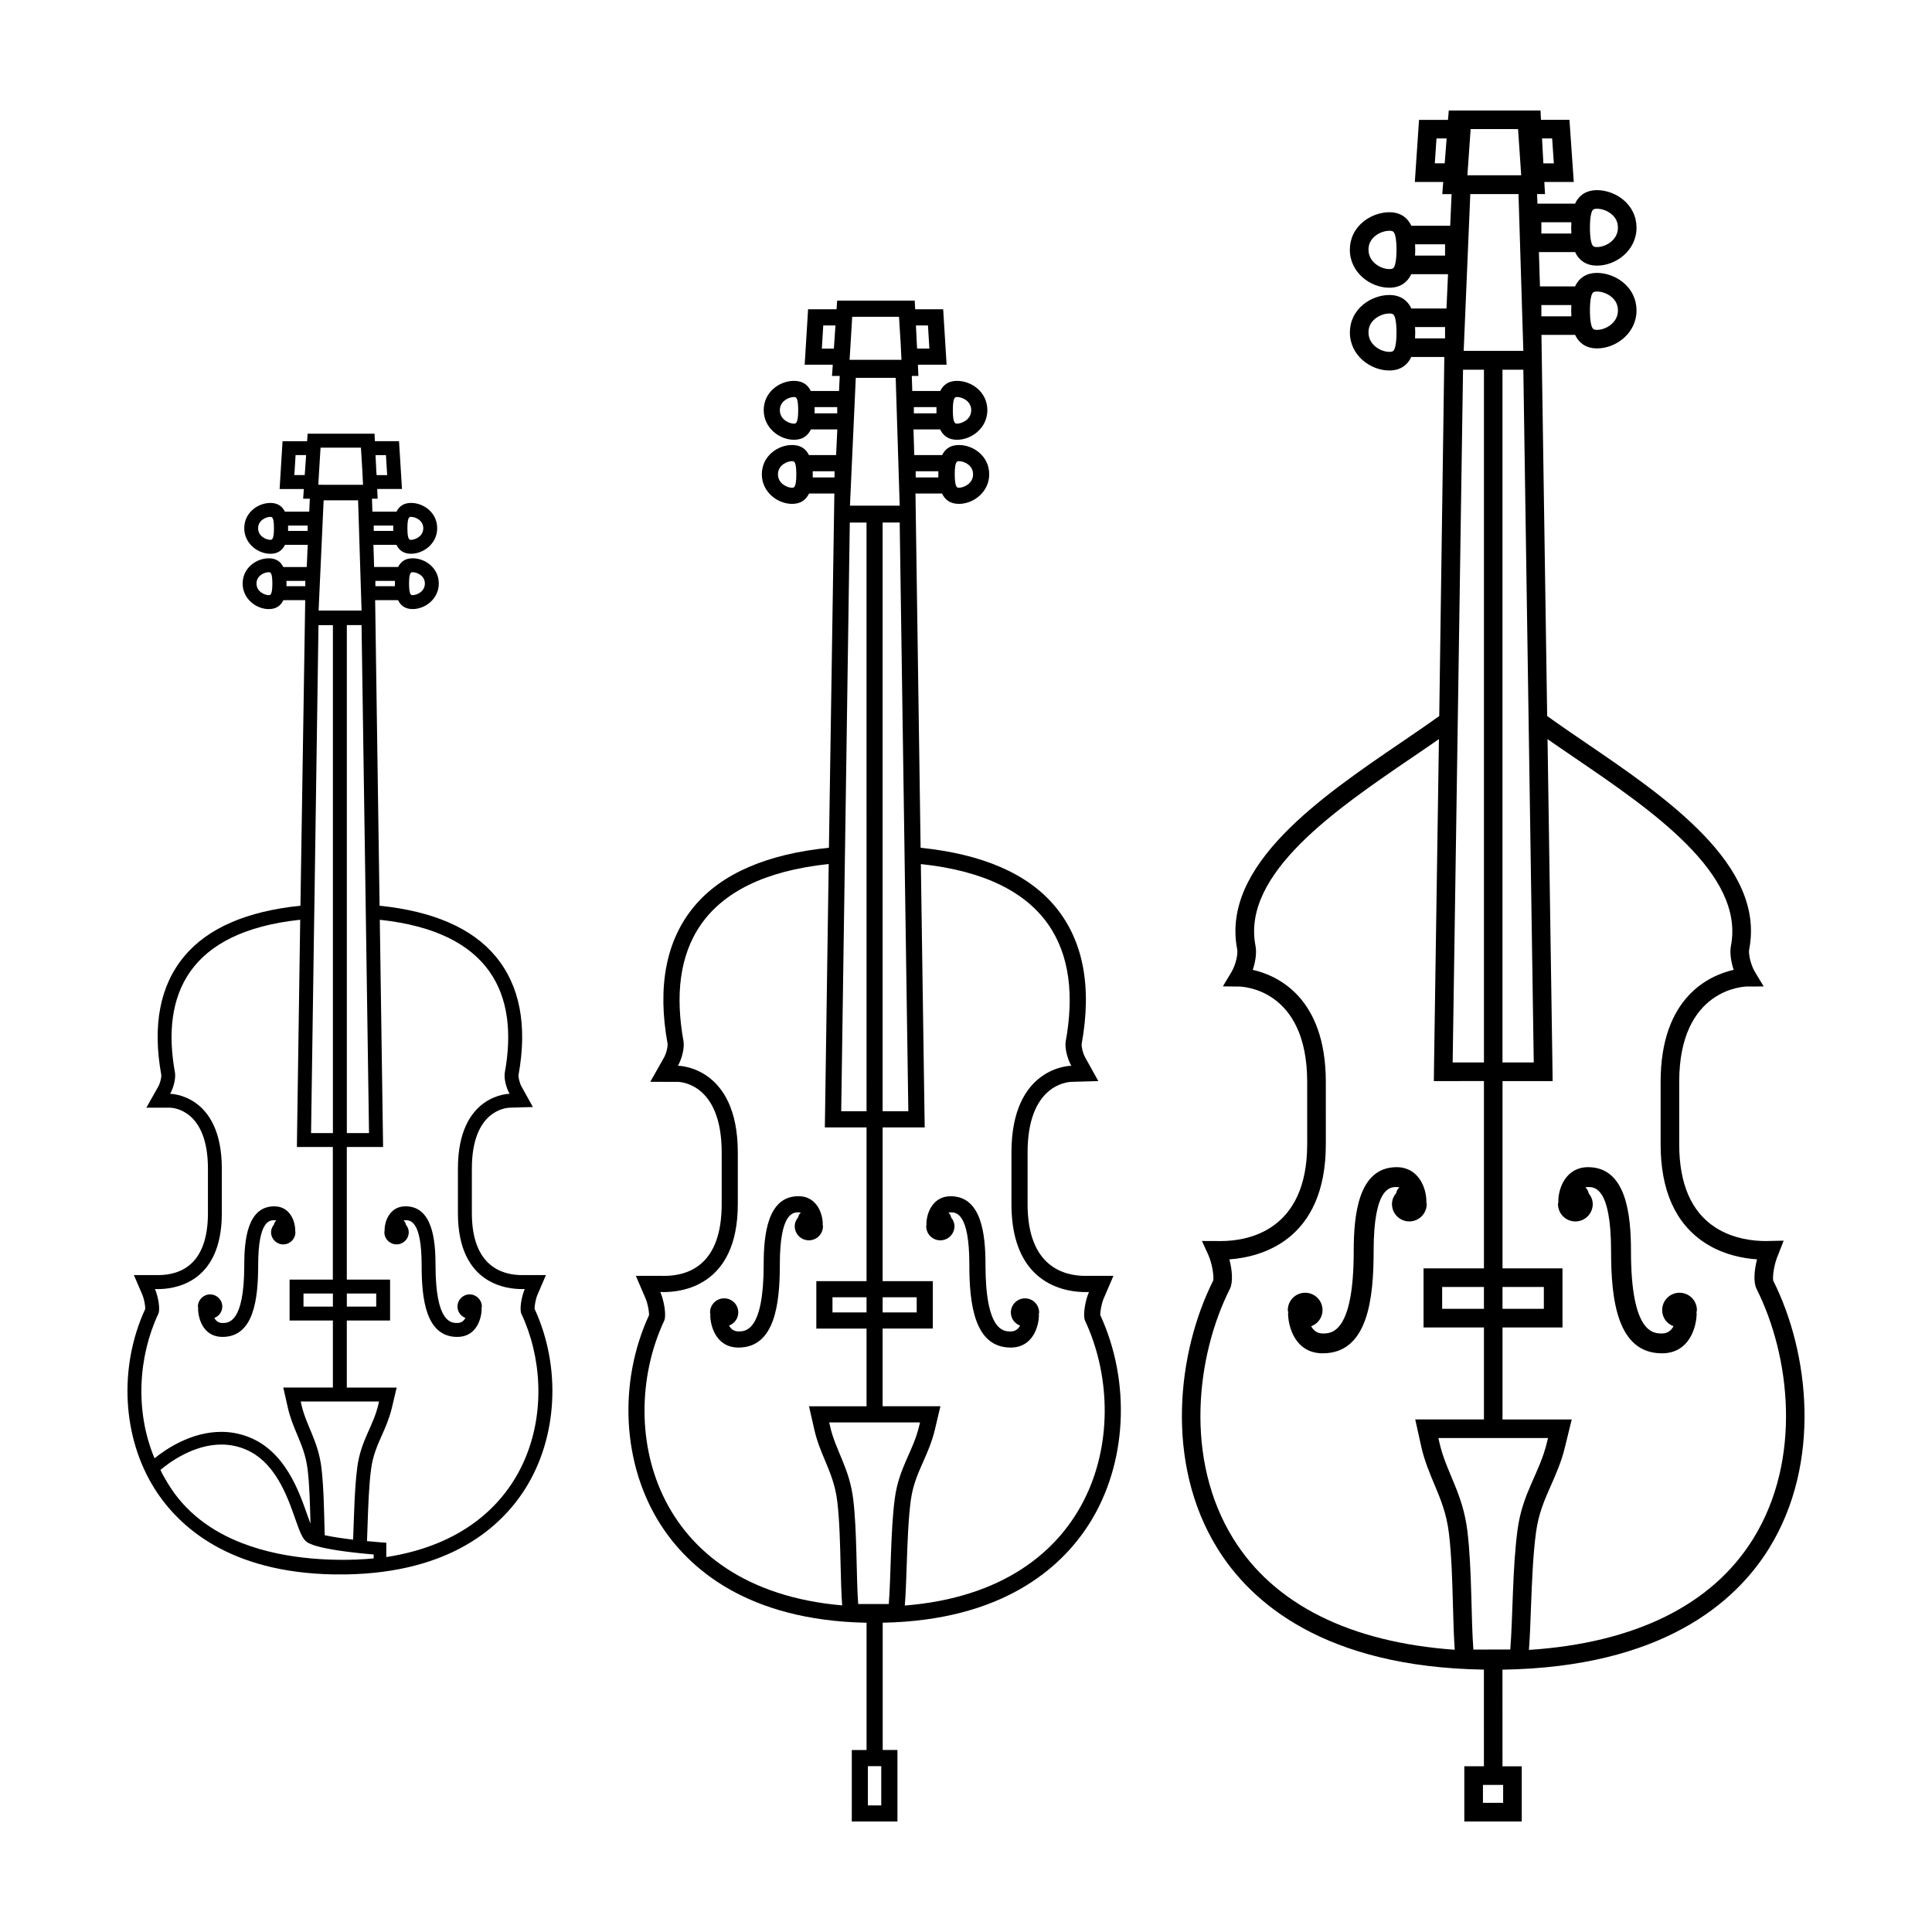
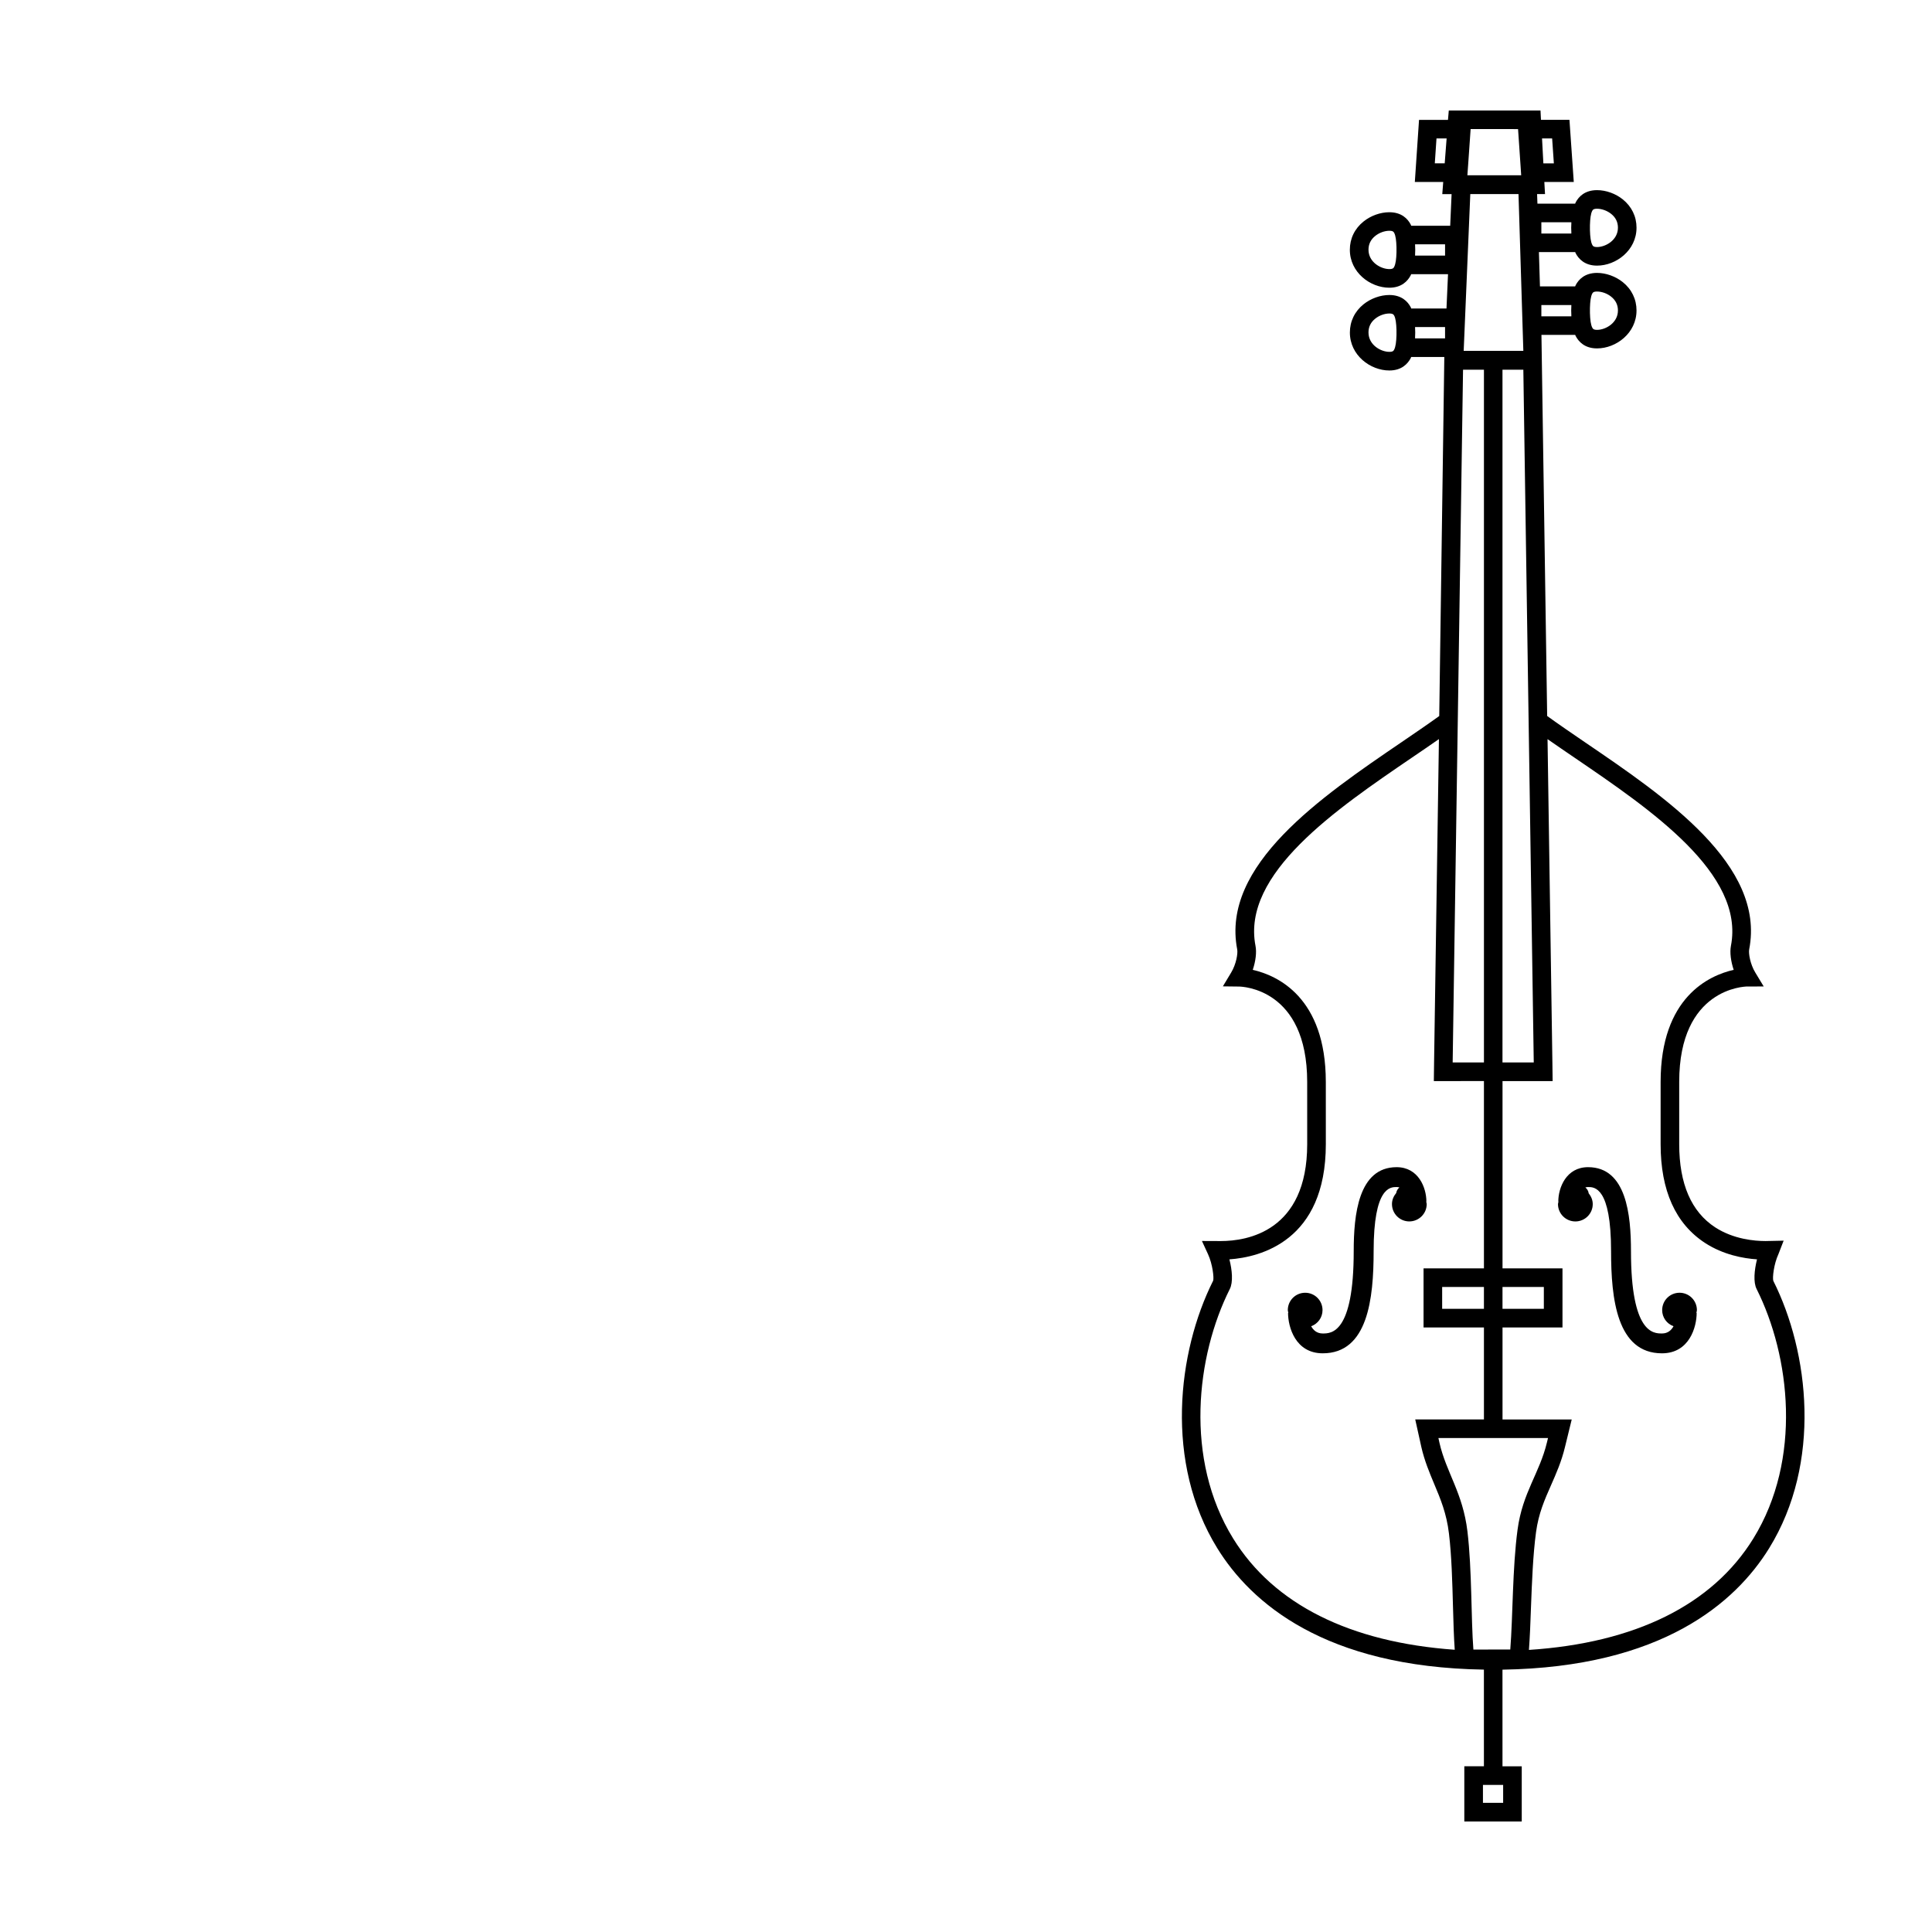
<svg xmlns="http://www.w3.org/2000/svg" fill="#000000" width="800px" height="800px" version="1.1" viewBox="144 144 512 512">
  <g>
-     <path d="m435.58 492.5c-0.031-0.816 0.289-2.934 0.926-4.43l2.57-5.965h-6.812l-0.609 0.02c-5.727 0-15.336-2.473-15.336-19.023v-13.684c0-17.863 10.453-18.688 11.652-18.715l7.098-0.203-3.441-6.188c-0.762-1.344-1.047-3.117-0.977-3.656 2.777-15.254 0.398-27.527-7.059-36.461-7.25-8.691-19.254-13.852-35.621-15.523l-1.359-93.879h7.035c0.73 1.512 2.023 2.742 4.469 2.742 3.883 0 8.035-3.152 8.035-7.844 0-4.793-4.168-7.758-8.035-7.758-2.418 0-3.719 1.195-4.449 2.672h-7.379l-0.207-6.801h7.07c0.73 1.508 2.023 2.742 4.469 2.742 3.883 0 8.039-3.152 8.039-7.844 0-4.801-4.172-7.769-8.039-7.769-2.414 0-3.707 1.195-4.449 2.676h-7.41l-0.117-3.613v-0.371h1.742l-0.137-2.973h7.609l-0.906-14.688h-7.422l-0.121-2.297h-20.555l-0.156 2.297h-7.547l-0.902 14.688h7.445l-0.207 2.973h2.047l-0.012 0.312-0.168 3.672h-7.477c-0.734-1.48-2.031-2.676-4.449-2.676-3.863 0-8.035 2.969-8.035 7.769 0 4.691 4.152 7.844 8.035 7.844 2.438 0 3.738-1.234 4.469-2.742h6.996l-0.316 6.801h-7.199c-0.73-1.477-2.023-2.672-4.453-2.672-3.859 0-8.031 2.969-8.031 7.758 0 4.691 4.152 7.844 8.031 7.844 2.445 0 3.742-1.23 4.481-2.742h6.707l-1.441 93.871c-16.402 1.664-28.434 6.828-35.691 15.523-7.457 8.934-9.84 21.215-7.055 36.492 0.059 0.508-0.227 2.289-0.988 3.637l-3.606 6.379 7.32 0.012c1.145 0.031 11.602 0.852 11.602 18.715v13.684c0 15.723-8.34 19.023-15.34 19.023l-0.598-0.012h-6.812l2.57 5.965c0.645 1.496 0.957 3.613 0.934 4.43-8.238 17.863-7.094 39.551 2.941 55.344 7.441 11.703 22.988 25.574 54.699 26.188v33.727h-3.91v14.676l-0.004 4.269h12.102v-18.953h-3.91v-33.727c31.719-0.605 47.273-14.48 54.715-26.188 10.031-15.797 11.168-37.48 2.941-55.348zm-37.461-226.29c1.309 0 3.758 1.023 3.758 3.481 0 2.488-2.488 3.566-3.758 3.566-0.434 0-1.102 0-1.102-3.566-0.004-3.481 0.637-3.481 1.102-3.481zm-11.449 2.676h6v1.637h-6zm10.945-19.676c1.32 0 3.769 1.023 3.769 3.492 0 2.488-2.488 3.566-3.769 3.566-0.441 0-1.102 0-1.102-3.566 0-3.492 0.641-3.492 1.102-3.492zm-11.434 2.676h5.992v1.648h-5.992zm-31.754 4.387c-1.27 0-3.758-1.078-3.758-3.566 0-2.469 2.449-3.492 3.758-3.492 0.469 0 1.102 0 1.102 3.492 0 3.566-0.688 3.566-1.102 3.566zm11.445-2.738h-5.996v-1.648h5.996zm-11.949 19.727c-1.27 0-3.754-1.078-3.754-3.566 0-2.457 2.445-3.481 3.754-3.481 0.473 0 1.109 0 1.109 3.481 0 3.566-0.668 3.566-1.109 3.566zm5.457-4.375h5.777v1.637h-5.777zm11.41-24.75h10.578l1.062 33.871h-13.184zm-0.941-16.188h12.398l0.156 2.559 0.289 4.602 0.207 4.246h-13.75l0.168-2.711 0.371-6.137 0.145-2.422zm8.059 54.523h4.519l1.258 85.793 0.059 4.281 0.973 65.938h-6.816l0.004-156.01zm-4.269 156.02h-6.711l0.961-65.938 0.066-4.281 1.25-85.793h4.434zm16.656-202.11h-3.246l-0.09-1.41-0.227-4.719 3.188-0.004zm-28.125-6.129h3.234l-0.418 6.133h-3.188zm-42.145 263.73c0.598-1.289 0.012-5.144-1.039-7.586 0.141 0 0.457 0.012 0.922 0.012 4.109 0 19.617-1.125 19.617-23.301v-13.684c0-22.973-15.863-22.988-15.863-22.988 1.18-2.102 1.754-4.961 1.473-6.519-4.328-23.82 4.082-43.312 38.48-46.945l-0.957 65.465-0.066 4.332h11.047v40.742h-13.305v12.574h13.305v20.598h-15.242l1.43 6.289c0.699 3.043 1.785 5.621 2.832 8.121 1.391 3.336 2.715 6.484 3.234 10.863 0.586 4.848 0.742 11.27 0.875 16.938 0.102 3.961 0.188 7.684 0.414 10.516l0.004 0.035c-50.969-4.422-59.992-48.113-47.16-75.461zm53.613-2.176h-9.023v-4.019h9.023zm4.269-4.019h9.027v4.019h-9.027zm9.906 33.164-0.227 0.973c-1.621 6.785-5.356 10.965-6.453 19.16-1.133 8.383-1.02 20.777-1.594 27.992h-8.109c-0.523-6.734-0.293-19.18-1.301-27.629-1.012-8.453-4.656-12.922-6.141-19.426l-0.242-1.062 24.066-0.004zm-10.273 101.5h-3.543v-10.398h3.543zm6.246-52.965v-0.07c0.238-2.883 0.363-6.508 0.492-10.344 0.195-5.848 0.422-12.488 1.082-17.418 0.559-4.098 1.879-7.082 3.273-10.238 1.145-2.57 2.324-5.231 3.109-8.504l1.477-6.238h-15.316v-20.598h13.301l0.004-4.266v-8.297h-13.301v-40.742h11.152l-0.07-4.332-0.953-65.453c34.328 3.652 42.727 23.137 38.398 46.934-0.289 1.559 0.289 4.418 1.473 6.519 0 0-15.863 0.02-15.863 22.988v13.684c0 22.176 15.496 23.301 19.613 23.301 0.469 0 0.781-0.012 0.922-0.012-1.047 2.438-1.633 6.297-1.031 7.586 12.863 27.453 3.723 71.379-47.762 75.5zm-25.434-96.789c-2.066 0-3.738-1.676-3.738-3.738 0-0.918 0.363-1.723 0.91-2.371 0.086-0.504 0.328-0.922 0.707-1.199-0.188-0.059-0.387-0.105-0.621-0.105-1.359 0-4.949 0-4.949 13.824 0 10.242-1.246 22.008-10.957 22.008-5.918 0-7.488-5.691-7.488-8.707h0.07c-0.035-0.203-0.121-0.387-0.121-0.598 0-2.07 1.684-3.742 3.742-3.742 2.07 0 3.738 1.672 3.738 3.742 0 1.602-1.023 2.949-2.445 3.477 0.465 0.84 1.219 1.551 2.504 1.551 1.824 0 6.676 0 6.676-17.734 0-7.773 0.957-18.102 9.23-18.102 4.719 0 6.422 4.434 6.422 7.406h-0.051c0.035 0.188 0.109 0.352 0.109 0.543 0.008 2.066-1.664 3.746-3.738 3.746zm61.023 19.113c0 0.211-0.086 0.398-0.117 0.598h0.07c0 3.012-1.57 8.707-7.481 8.707-9.715 0-10.965-11.766-10.965-22.008 0-13.824-3.594-13.824-4.949-13.824-0.215 0-0.414 0.047-0.598 0.102 0.383 0.297 0.648 0.734 0.719 1.254 0.523 0.645 0.887 1.426 0.887 2.324 0 2.062-1.684 3.738-3.75 3.738-2.074 0-3.738-1.676-3.738-3.738 0-0.191 0.082-0.359 0.105-0.543h-0.051c0-2.973 1.715-7.406 6.422-7.406 8.277 0 9.23 10.328 9.23 18.102 0 17.734 4.848 17.734 6.68 17.734 1.285 0 2.035-0.711 2.492-1.551-1.422-0.527-2.445-1.875-2.445-3.477 0-2.07 1.672-3.742 3.742-3.742 2.07-0.012 3.746 1.66 3.746 3.731z" />
    <path d="m517.48 467.69c-2.539 0-4.594-2.062-4.594-4.59 0-1.145 0.453-2.125 1.117-2.926 0.105-0.609 0.402-1.129 0.863-1.477-0.223-0.074-0.48-0.121-0.75-0.121-1.672 0-6.09 0-6.09 16.992 0 12.605-1.531 27.074-13.48 27.074-7.281 0-9.199-7.004-9.199-10.711h0.086c-0.047-0.242-0.152-0.473-0.152-0.734 0-2.551 2.062-4.602 4.609-4.602 2.539 0 4.594 2.051 4.594 4.602 0 1.988-1.258 3.633-3.008 4.273 0.574 1.043 1.5 1.918 3.066 1.918 2.254 0 8.207 0 8.207-21.816 0-9.551 1.195-22.258 11.367-22.258 5.801 0 7.894 5.457 7.894 9.113h-0.055c0.035 0.23 0.137 0.438 0.137 0.68-0.004 2.516-2.062 4.582-4.613 4.582zm71.613 18.902c-2.543 0-4.602 2.051-4.602 4.602 0 1.988 1.258 3.633 3.008 4.273-0.57 1.043-1.496 1.918-3.062 1.918-2.258 0-8.211 0-8.211-21.816 0-9.551-1.195-22.258-11.367-22.258-5.801 0-7.894 5.457-7.894 9.113h0.055c-0.031 0.23-0.137 0.438-0.137 0.68 0 2.527 2.062 4.59 4.609 4.59 2.539 0 4.602-2.062 4.602-4.59 0-1.102-0.441-2.074-1.074-2.863-0.09-0.645-0.414-1.18-0.887-1.547 0.215-0.07 0.465-0.117 0.73-0.117 1.672 0 6.09 0 6.09 16.992 0 12.605 1.535 27.074 13.488 27.074 7.281 0 9.195-7.004 9.195-10.711h-0.082c0.039-0.242 0.145-0.473 0.145-0.734 0-2.555-2.062-4.606-4.606-4.606zm23.758 67.691c-8.914 14.43-28.434 31.535-70.68 32.195l0.004 25.613h5.102v14.617h-15.219v-14.629h5.195l-0.004-25.613c-42.238-0.66-61.766-17.758-70.668-32.195-13.961-22.621-10.602-51.906-1.078-70.887 0.242-0.746-0.145-4.352-1.367-7.012l-1.613-3.5 5.027 0.02c6.871 0 22.867-2.5 22.871-25.676l-0.004-16.488c0-24.801-17.305-25.27-18.035-25.281l-4.309-0.051 2.215-3.691c1.301-2.156 1.797-5.019 1.582-6.109-4.336-22.309 22.25-40.41 43.609-54.949 3.477-2.371 6.863-4.68 9.934-6.891l1.344-95.156h-8.777c-0.047 0.098-0.074 0.207-0.121 0.297-0.781 1.496-2.398 3.285-5.668 3.285-5.047 0-10.461-4.035-10.461-10.062-0.004-2.949 1.285-5.613 3.637-7.496 1.91-1.531 4.457-2.445 6.82-2.445 3.266 0 4.883 1.754 5.656 3.215 0.059 0.109 0.102 0.25 0.152 0.367h9.336l0.406-9.094h-9.766c-0.047 0.098-0.074 0.207-0.121 0.293-0.781 1.5-2.398 3.289-5.668 3.289-5.047 0-10.461-4.047-10.461-10.055-0.004-2.957 1.285-5.621 3.637-7.496 1.91-1.543 4.457-2.453 6.82-2.453 3.266 0 4.883 1.754 5.656 3.223 0.059 0.109 0.102 0.242 0.152 0.359h10.328l0.371-8.379h-2.469l0.25-3.219h-7.523l1.113-16.461h7.672l0.215-2.484 24.305 0.004 0.125 2.473h7.547l1.145 16.469-7.801-0.012 0.18 3.219h-2.102l0.094 2.535h9.992c0.055-0.109 0.098-0.246 0.152-0.359 0.777-1.473 2.394-3.223 5.656-3.223 2.367 0 4.918 0.918 6.82 2.453 2.348 1.883 3.641 4.543 3.637 7.496 0 6.012-5.41 10.055-10.461 10.055-3.269 0-4.887-1.789-5.668-3.285-0.051-0.09-0.082-0.203-0.121-0.297h-9.617l0.277 9.094h9.324c0.055-0.117 0.098-0.258 0.152-0.359 0.777-1.473 2.394-3.223 5.656-3.223 2.367 0 4.918 0.918 6.82 2.445 2.352 1.883 3.641 4.551 3.637 7.5 0 6.016-5.41 10.062-10.461 10.062-3.269 0-4.887-1.789-5.668-3.289-0.051-0.098-0.082-0.207-0.121-0.293h-8.945l1.516 101c3.129 2.254 6.59 4.621 10.141 7.043 21.27 14.473 47.742 32.492 43.398 54.789-0.215 1.094 0.293 3.961 1.586 6.102l2.266 3.742-4.367 0.004c-0.727 0.012-18.031 0.488-18.031 25.281v16.512c0 10.508 3.211 17.926 9.551 22.047 4.856 3.148 10.434 3.621 13.32 3.621l4.805-0.102-1.387 3.582c-1.219 2.644-1.613 6.254-1.352 7.059 9.512 18.945 12.867 48.23-1.094 70.852zm-46.914-332.43c-0.359 0.691-0.539 2.004-0.586 3.75v1.352c0.047 1.773 0.23 3.109 0.594 3.82 0.16 0.324 0.328 0.641 1.293 0.641 2.262 0 5.531-1.828 5.531-5.141 0-1.465-0.594-2.699-1.789-3.648-1.043-0.852-2.481-1.367-3.738-1.367-0.992-0.004-1.152 0.301-1.305 0.594zm-13.461 5.973h7.945v-0.316c-0.016-0.406-0.039-0.785-0.039-1.23 0-0.438 0.023-0.812 0.039-1.203v-0.23h-7.945zm13.461-27.902c-0.359 0.68-0.539 1.996-0.586 3.738v1.352c0.047 1.77 0.23 3.109 0.594 3.828 0.16 0.324 0.328 0.629 1.293 0.629 2.262 0 5.531-1.828 5.531-5.133 0-1.473-0.594-2.695-1.789-3.652-1.043-0.84-2.481-1.367-3.738-1.367-0.992 0-1.156 0.309-1.305 0.605zm-13.461 5.965h7.945v-0.324c-0.016-0.398-0.039-0.777-0.039-1.219 0-0.438 0.023-0.812 0.039-1.203v-0.238h-7.945zm-38.988 8.797c0.363-0.719 0.551-2.055 0.594-3.82v-1.352c-0.047-1.75-0.227-3.066-0.586-3.75-0.152-0.301-0.316-0.605-1.305-0.605-1.258 0-2.695 0.523-3.738 1.367-1.195 0.953-1.789 2.18-1.789 3.656 0 3.293 3.266 5.129 5.531 5.129 0.965 0.004 1.129-0.305 1.293-0.625zm13.469-5.941h-7.945v0.238c0.016 0.398 0.039 0.781 0.039 1.219 0 0.441-0.023 0.82-0.039 1.223v0.309h7.945zm15.223 408.27h-5.184v4.762h5.352v-4.762zm5.519-375.04h-5.527v183.59h8.289zm-15.809-4.996h15.809l-1.281-41.543h-12.777zm14.41-58.77-12.57-0.004-0.195 2.82-0.461 6.613-0.203 2.805h14.258l-0.188-2.816-0.449-6.602zm9.031 2.481h-2.676l0.352 6.602 2.781 0.004zm-31.094 6.594h2.625l0.508-6.602h-2.684zm-10.75 49.328c0.363-0.711 0.551-2.051 0.594-3.82v-1.352c-0.047-1.75-0.227-3.062-0.586-3.754-0.152-0.293-0.316-0.605-1.305-0.605-1.258 0-2.695 0.523-3.738 1.367-1.195 0.953-1.789 2.18-1.789 3.652 0 3.316 3.266 5.144 5.531 5.144 0.965 0.008 1.129-0.305 1.293-0.633zm5.523-2.941h7.945v-3.004h-7.945v0.242c0.016 0.398 0.039 0.77 0.039 1.211s-0.023 0.82-0.039 1.223zm12.711 8.309-2.75 183.58h8.289v-183.58zm-2.199 339.22c-0.242-3.32-0.352-7.289-0.469-11.508-0.172-6.277-0.352-13.391-1.066-19.289-0.629-5.32-2.223-9.133-3.926-13.176-1.258-3.008-2.559-6.109-3.402-9.789l-0.281-1.281-1.328-5.992h18.207v-24.379h-16.004v-15.656h16.004v-49.641l-8.285 0.008h-4.992l0.066-5.004 1.285-85.629c-2.211 1.551-4.586 3.168-7.074 4.856-20.156 13.73-45.254 30.812-41.539 49.926 0.344 1.734 0.039 4.106-0.727 6.375 6.453 1.461 19.363 7.215 19.363 29.703l0.004 16.5c-0.004 25.68-17.406 29.941-25.555 30.52 0.727 2.828 1.023 6.047 0.105 7.863-8.906 17.754-12.09 45.074 0.871 66.078 10.777 17.496 31.016 27.551 58.742 29.516zm7.734-96.137h-11.07v5.789h11.07zm4.922 5.789h10.957v-5.789h-10.957zm-16.984 34.238 0.281 1.281c1.793 7.848 6.191 13.25 7.41 23.449 1.223 10.203 0.938 23.195 1.578 31.328l9.777-0.004c0.695-8.699 0.562-21.645 1.93-31.766 1.328-9.883 5.824-14.934 7.789-23.125l0.281-1.16zm84.328-39.488c-0.918-1.805-0.613-5.027 0.105-7.859-3.656-0.246-8.949-1.215-13.754-4.336-7.824-5.082-11.793-13.891-11.793-26.172v-16.512c0-22.484 12.906-28.238 19.363-29.703-0.754-2.258-1.066-4.625-0.73-6.363 3.715-19.113-21.262-36.113-41.332-49.785-2.559-1.742-4.992-3.402-7.269-4.992l1.285 85.617 0.066 5.004h-13.281v49.637h15.891v15.656h-15.891v24.379h18.34l-1.492 6.098-0.277 1.137c-0.941 3.926-2.363 7.125-3.727 10.219-1.691 3.828-3.289 7.438-3.965 12.426-0.816 6.035-1.09 13.402-1.336 19.895-0.141 4.09-0.293 7.934-0.543 11.297 28.094-1.84 48.602-11.898 59.484-29.543 12.953-21.016 9.762-48.332 0.855-66.098z" />
-     <path d="m285.67 490.87c-0.031-0.699 0.242-2.523 0.797-3.82l2.211-5.144h-5.875l-0.52 0.004c-4.941 0-13.234-2.133-13.234-16.414v-11.809c0-15.41 9.02-16.117 10.051-16.141l6.121-0.172-2.961-5.34c-0.656-1.152-0.906-2.691-0.848-3.148 2.398-13.164 0.344-23.754-6.09-31.465-6.258-7.496-16.609-11.949-30.73-13.395l-1.176-80.977h6.074c0.625 1.301 1.75 2.363 3.856 2.363 3.356 0 6.938-2.727 6.938-6.766 0-4.141-3.602-6.695-6.938-6.695-2.082 0-3.203 1.031-3.84 2.309h-6.363l-0.18-5.875h6.102c0.625 1.305 1.75 2.367 3.859 2.367 3.344 0 6.934-2.719 6.934-6.762 0-4.141-3.598-6.711-6.934-6.711-2.086 0-3.211 1.039-3.844 2.309h-6.394l-0.102-3.113-0.012-0.316h1.512l-0.125-2.57h6.566l-0.781-12.672h-6.402l-0.09-1.98h-17.738l-0.133 1.984h-6.508l-0.777 12.672h6.414l-0.176 2.57h1.773l-0.016 0.266-0.141 3.164h-6.449c-0.637-1.27-1.758-2.309-3.84-2.309-3.336 0-6.938 2.57-6.938 6.711 0 4.039 3.586 6.762 6.938 6.762 2.106 0 3.231-1.062 3.856-2.367h6.031l-0.266 5.875h-6.207c-0.637-1.273-1.754-2.309-3.84-2.309-3.336 0-6.938 2.555-6.938 6.695 0 4.039 3.582 6.766 6.938 6.766 2.106 0 3.231-1.062 3.856-2.363h5.789l-1.266 80.973c-14.152 1.441-24.527 5.894-30.789 13.395-6.434 7.707-8.484 18.305-6.082 31.477 0.051 0.441-0.195 1.98-0.855 3.141l-3.109 5.508 6.316 0.004c0.984 0.023 10.004 0.734 10.004 16.141v11.809c0 13.566-7.195 16.414-13.238 16.414l-0.52-0.004h-5.863l2.211 5.144c0.555 1.293 0.828 3.117 0.797 3.82-7.106 15.422-6.109 34.121 2.551 47.758 6.41 10.102 19.828 22.066 47.188 22.598h3.688c27.371-0.523 40.785-12.488 47.207-22.598 8.664-13.637 9.656-32.34 2.551-47.762zm-32.324-195.23c1.137 0 3.25 0.883 3.25 3.008 0 2.141-2.156 3.074-3.25 3.074-0.371 0-0.945 0-0.945-3.074 0-3.008 0.555-3.008 0.945-3.008zm-9.867 2.305h5.176v1.41h-5.176zm9.445-16.969c1.133 0 3.25 0.887 3.25 3.019 0 2.144-2.156 3.066-3.25 3.066-0.383 0-0.957 0-0.957-3.066-0.004-3.019 0.555-3.019 0.957-3.019zm-9.879 2.301h5.168v1.422h-5.168zm3.234-18.668 0.324 5.297h-2.805l-0.082-1.219-0.195-4.074zm-21.52 5.293h-2.75l0.324-5.297h2.793zm-9.109 17.16c-1.098 0-3.246-0.926-3.246-3.066 0-2.133 2.117-3.019 3.246-3.019 0.398 0 0.953 0 0.953 3.019 0.004 3.066-0.598 3.066-0.953 3.066zm9.875-2.363h-5.176v-1.422h5.176zm-10.301 17.023c-1.098 0-3.25-0.938-3.25-3.074 0-2.125 2.106-3.008 3.25-3.008 0.398 0 0.953 0 0.953 3.008 0.004 3.074-0.578 3.074-0.953 3.074zm25.734 85.652 0.836 56.898h-5.879v-134.61h3.898l1.094 74.02zm-12.527-81.566 1.336-29.215h9.133l0.918 29.215zm7.484 180.99h7.785v3.465h-7.785zm-7.426-216.68 0.324-5.289 0.133-2.09 0.004-0.105h10.699l0.141 2.203 0.238 3.977 0.176 3.664-11.852-0.008zm-1.227 117.25 0.059-3.684 1.078-74.02h3.824v134.61h-5.789zm-7.344-88.02v-1.41h4.988v1.41zm26.457 257.29v3.309l-1.441 0.203c-0.172 0.031-4.266 0.609-10.395 0.609-15.07 0-41.812-3.512-51.602-27.023l-0.434-1.047 0.816-0.789c0.082-0.09 0.672-0.645 1.637-1.43-5.25-12.496-4.297-27.02 1.008-38.316 0.523-1.109 0.012-4.445-0.898-6.543 0.121 0 0.395 0.012 0.789 0.012 3.551 0 16.93-0.973 16.93-20.105v-11.809c0-19.816-13.699-19.836-13.699-19.836 1.027-1.805 1.516-4.281 1.281-5.617-3.738-20.551 3.512-37.371 33.191-40.508l-0.828 56.48-0.051 3.738h9.527v35.145h-7.789l-3.676-0.004v10.844h11.477v17.766h-13.148l1.23 5.422c0.598 2.629 1.535 4.856 2.438 7.019 1.199 2.867 2.344 5.582 2.797 9.359 0.492 4.098 0.629 9.465 0.742 14.262 0.406 1.059 0.789 1.949 1.062 2.195 0.438 0.297 1.41 0.59 2.711 0.871-0.156-5.664-0.238-12.57-0.855-17.754-0.867-7.297-4.016-11.156-5.297-16.762l-0.207-0.918h20.762l-0.191 0.836c-1.402 5.848-4.621 9.453-5.57 16.523-0.754 5.57-0.871 13.191-1.113 19.246 1.23 0.141 2.469 0.273 3.68 0.387 0.055-1.316 0.102-2.691 0.145-4.109 0.172-5.055 0.363-10.777 0.945-15.023 0.473-3.543 1.613-6.109 2.82-8.836 0.988-2.215 2-4.516 2.68-7.336l1.273-5.379h-13.215v-17.766h11.469v-10.844h-11.469v-35.145h9.617l-0.055-3.738-0.82-56.477c29.617 3.16 36.863 19.961 33.129 40.5-0.246 1.34 0.242 3.812 1.27 5.617 0 0-13.695 0.02-13.695 19.836v11.809c0 19.133 13.367 20.105 16.922 20.105 0.398 0 0.672-0.012 0.789-0.012-0.906 2.102-1.41 5.438-0.898 6.543 10.668 22.684 3.848 58.398-35.789 64.488zm-14.156-69.84v3.465h-7.789v-3.465zm-29.273 11.5c-5.109 0-6.453-4.922-6.453-7.516h0.059c-0.031-0.168-0.105-0.328-0.105-0.516 0-1.789 1.449-3.234 3.231-3.234 1.785 0 3.231 1.441 3.231 3.234 0 1.379-0.887 2.543-2.106 3.004 0.395 0.73 1.043 1.34 2.156 1.34 1.578 0 5.769 0 5.769-15.305 0-6.707 0.828-15.613 7.961-15.613 4.07 0 5.547 3.824 5.547 6.394h-0.047c0.031 0.152 0.098 0.309 0.098 0.473 0 1.777-1.438 3.223-3.223 3.223s-3.231-1.445-3.231-3.223c0-0.797 0.316-1.492 0.777-2.047 0.082-0.434 0.297-0.789 0.609-1.039-0.156-0.051-0.332-0.098-0.527-0.098-1.168 0-4.273 0-4.273 11.926-0.02 8.844-1.09 18.996-9.473 18.996zm68.746-8.031c0 0.18-0.082 0.344-0.105 0.516h0.059c0 2.602-1.355 7.516-6.453 7.516-8.379 0-9.457-10.152-9.457-19 0-11.926-3.098-11.926-4.273-11.926-0.195 0-0.363 0.047-0.523 0.098 0.332 0.25 0.559 0.629 0.621 1.082 0.453 0.551 0.762 1.23 0.762 2 0 1.777-1.449 3.223-3.234 3.223-1.785 0-3.231-1.445-3.231-3.223 0-0.168 0.07-0.316 0.09-0.473h-0.035c0-2.57 1.477-6.394 5.547-6.394 7.133 0 7.961 8.906 7.961 15.613 0 15.305 4.18 15.305 5.769 15.305 1.113 0 1.762-0.609 2.156-1.34-1.23-0.457-2.106-1.617-2.106-3.004 0-1.789 1.438-3.234 3.223-3.234 1.781 0.008 3.231 1.453 3.231 3.242zm-26.875 62.461c-1.098-0.086-2.316-0.195-3.559-0.316-1.211-0.117-2.449-0.246-3.68-0.387-2.832-0.332-5.562-0.742-7.527-1.176-1.301-0.281-2.273-0.574-2.711-0.871-0.273-0.246-0.656-1.137-1.062-2.195-0.297-0.77-0.594-1.633-0.875-2.418-2.207-6.293-5.914-16.828-15.543-20.555-2.301-0.891-4.727-1.352-7.203-1.352-8 0-14.723 4.594-17.699 7.004-0.969 0.785-1.562 1.344-1.637 1.43l-0.816 0.797 0.434 1.047c9.789 23.512 36.531 27.023 51.602 27.023 6.133 0 10.223-0.578 10.395-0.609l1.441-0.203-0.004-3.309v-3.797zm-18.188 4.289c-5.809-0.508-12.348-1.676-18.594-4.117-7.703-2.996-14.879-7.949-19.617-15.891-0.664-1.113-1.336-2.223-1.898-3.465 2.258-1.91 8.707-6.723 16.141-6.723 2.055 0 4.074 0.371 5.992 1.117 8.184 3.176 11.43 12.426 13.578 18.539 1.18 3.352 1.891 5.371 3.199 6.262 0.246 0.172 0.629 0.316 1.008 0.48 0.945 0.398 2.231 0.75 3.734 1.059 2.231 0.465 4.812 0.832 7.246 1.117 1.309 0.152 2.578 0.293 3.672 0.387 0.727 0.07 1.375 0.125 1.934 0.172v1.043c-0.535 0.055-1.23 0.109-2.019 0.168-3.227 0.227-8.406 0.379-14.375-0.148z" />
  </g>
</svg>